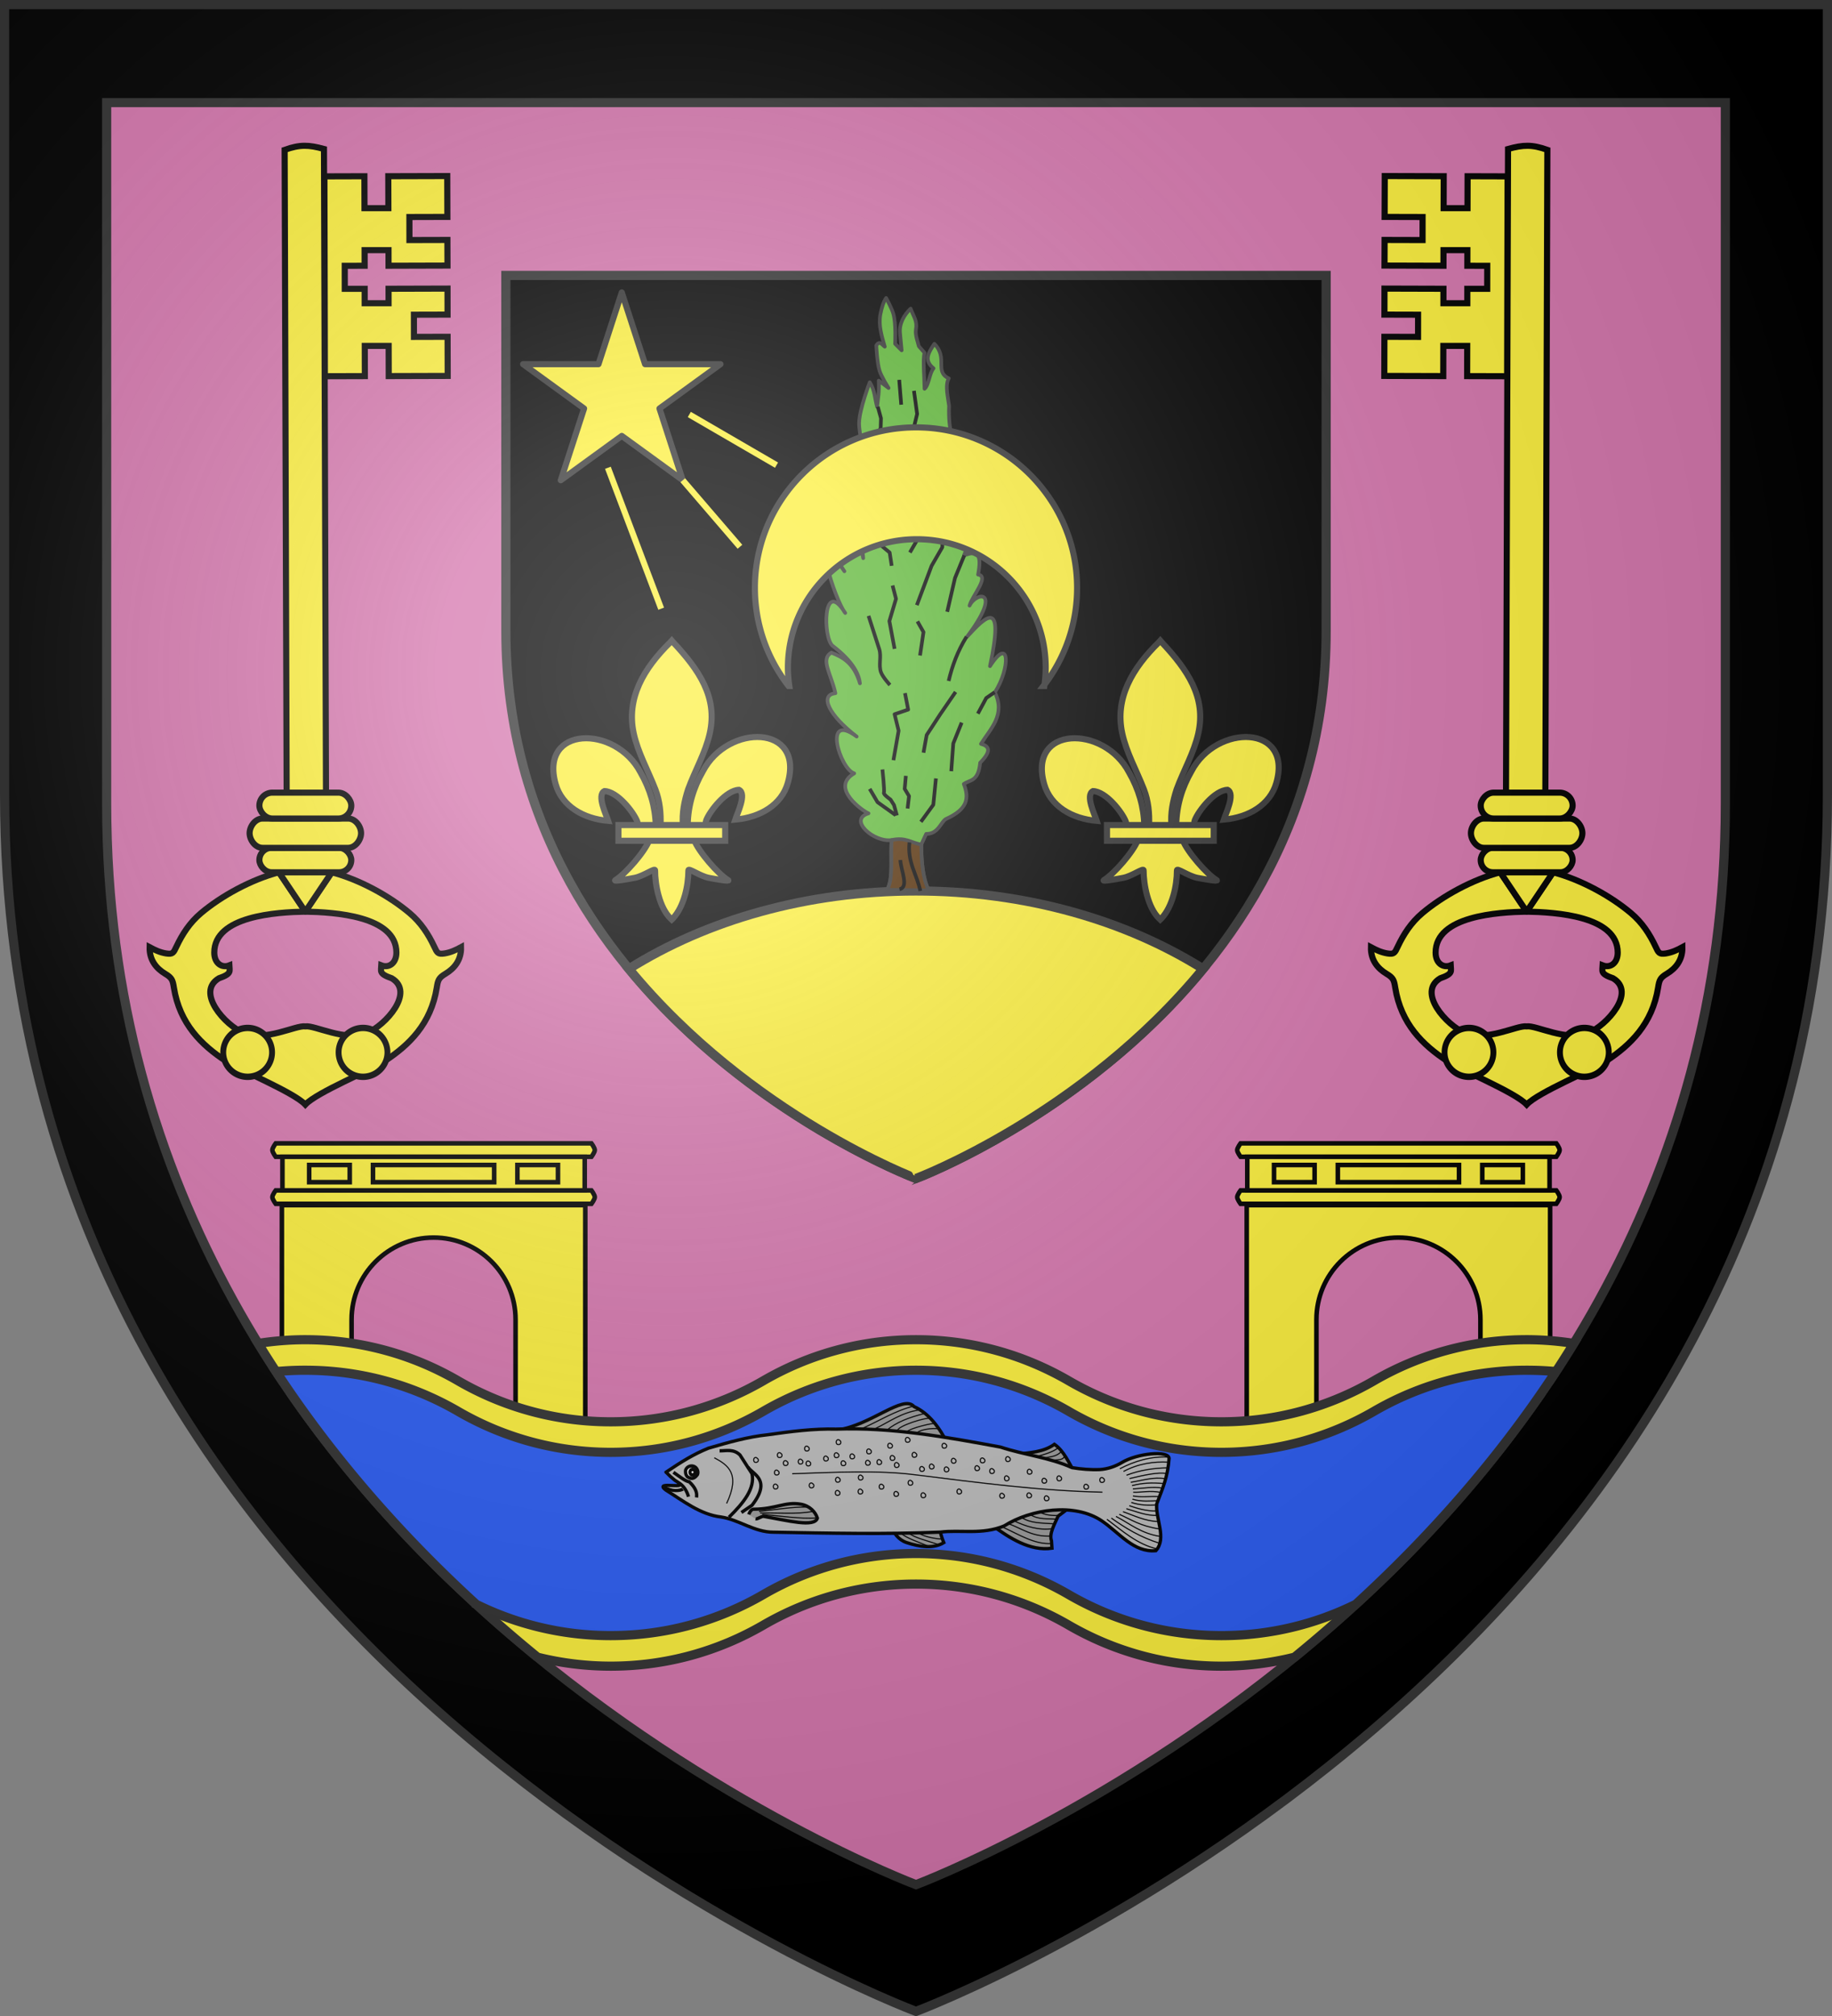
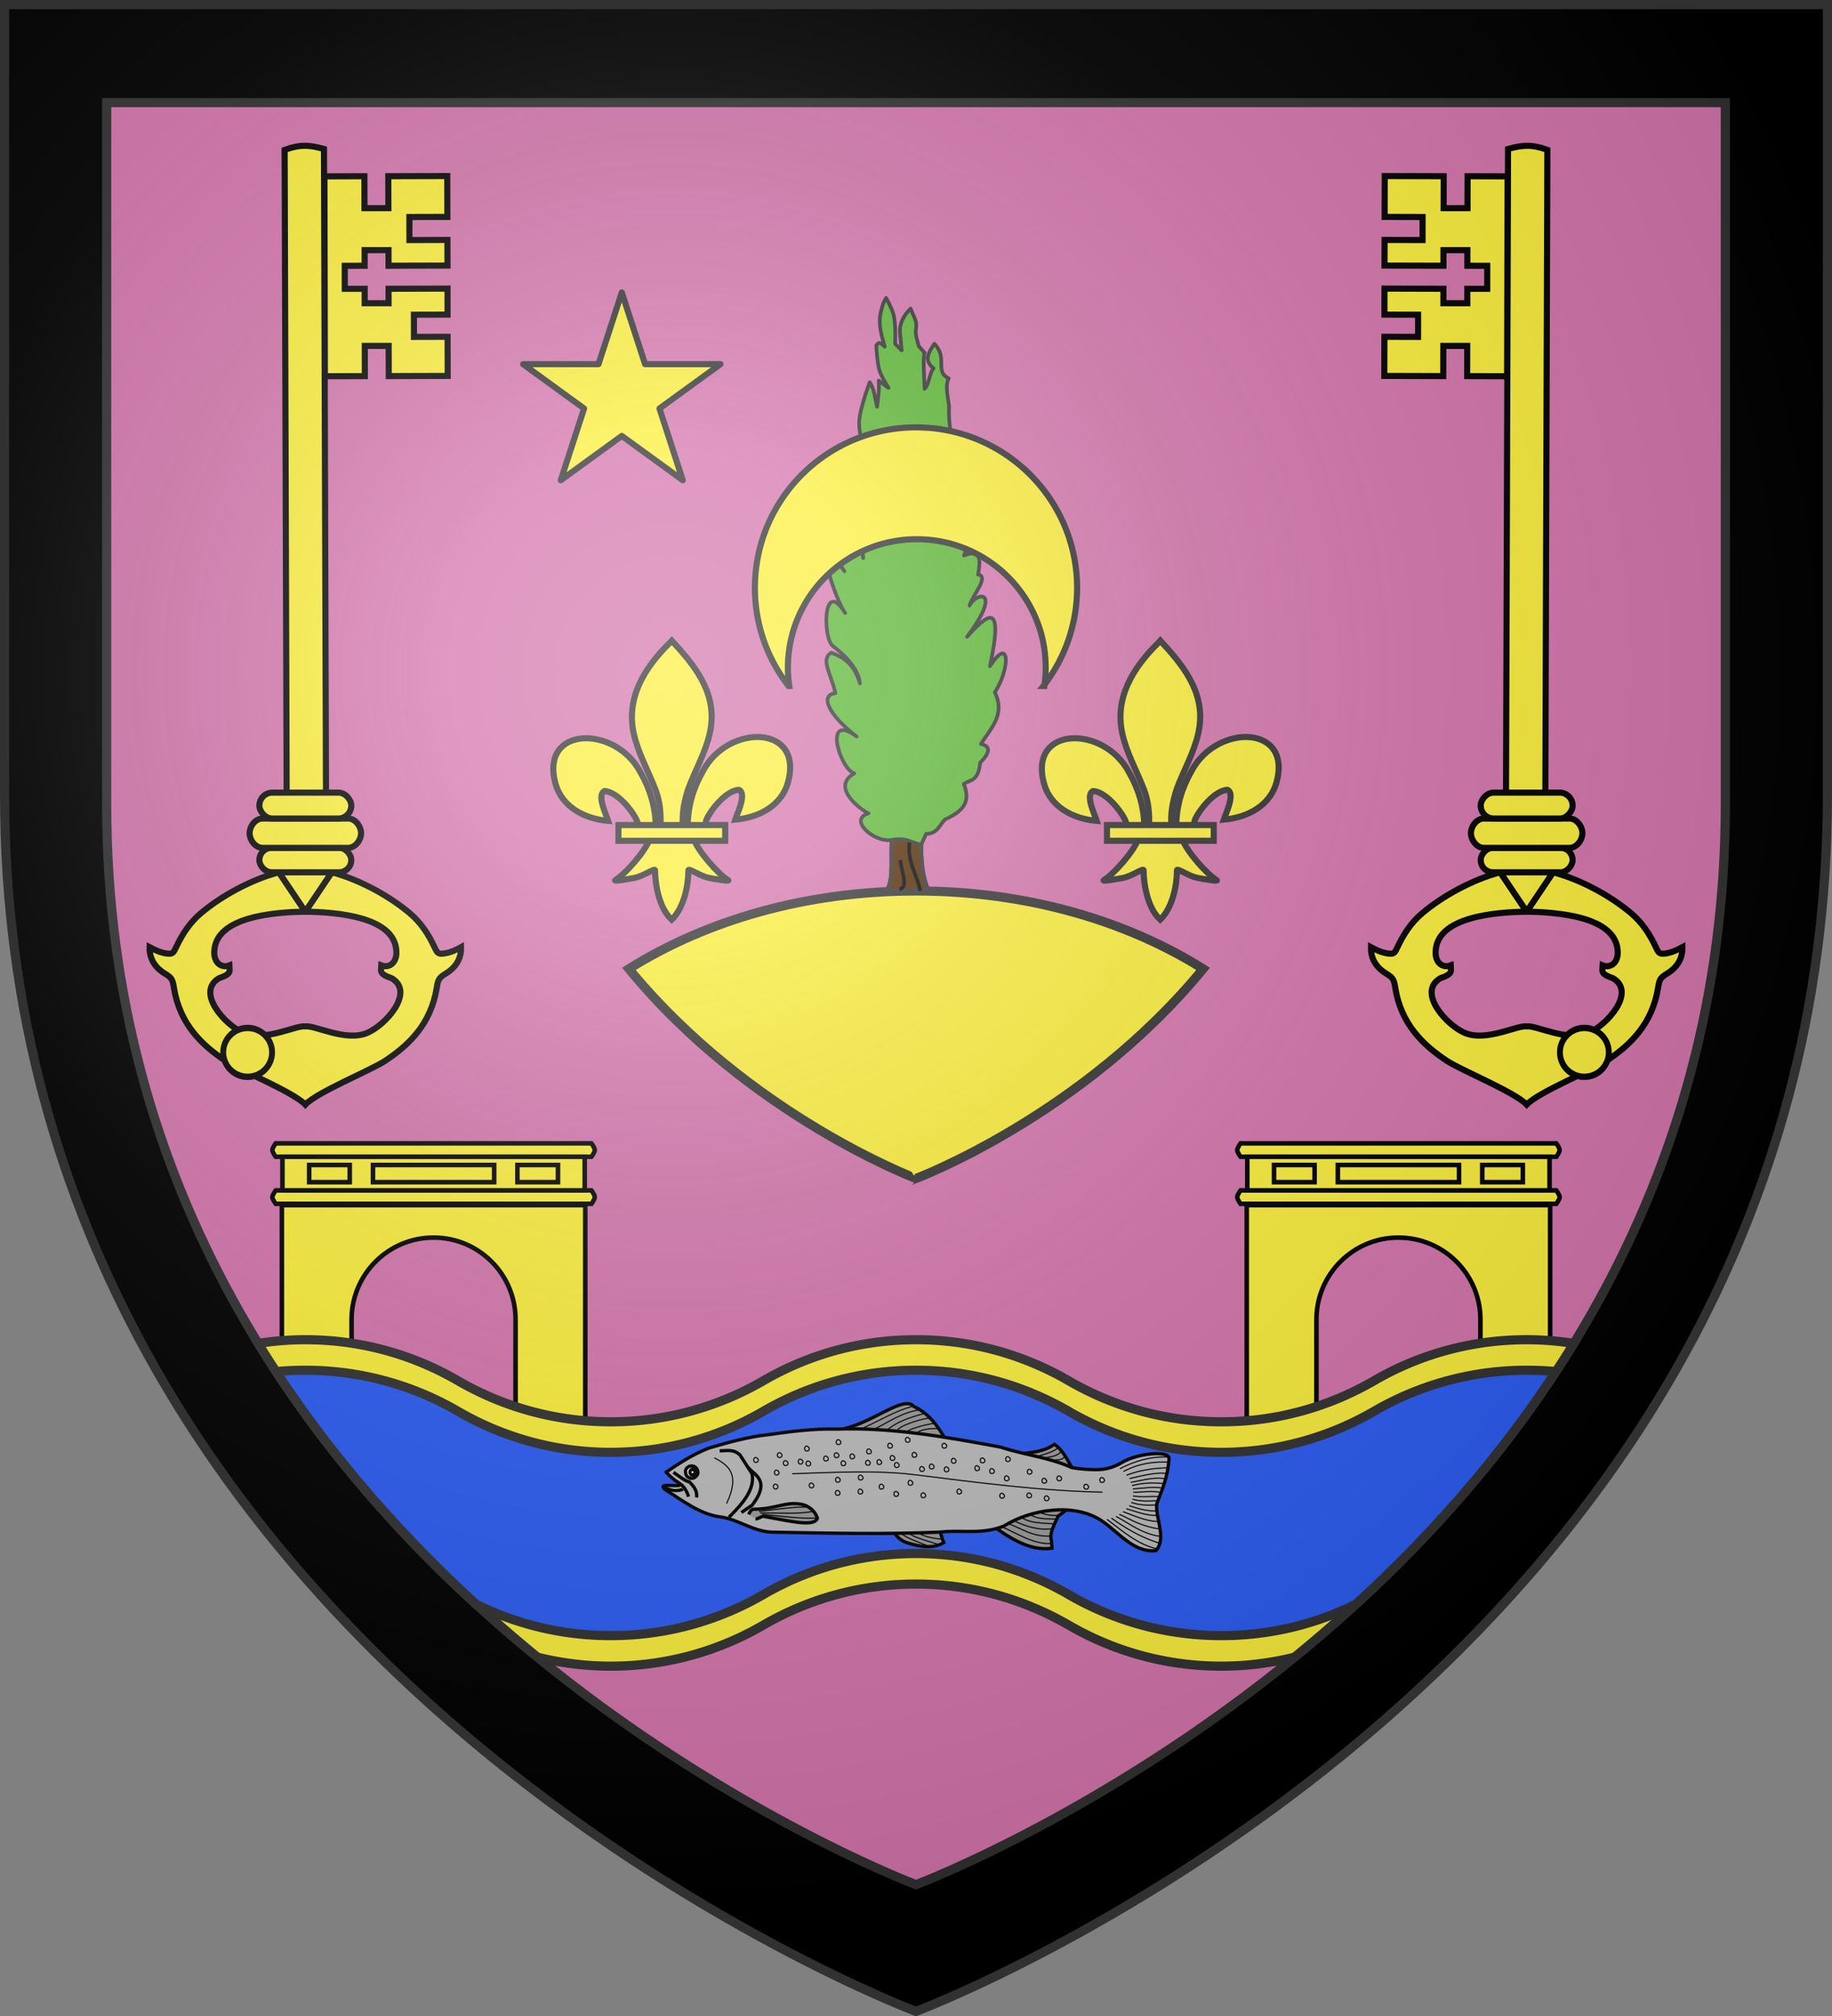
<svg xmlns="http://www.w3.org/2000/svg" xmlns:xlink="http://www.w3.org/1999/xlink" width="600" height="660" version="1.0">
  <rect width="100%" height="100%" fill="#808080" stroke="none" />
  <defs>
    <g id="b">
      <path id="a" d="M0 0v1h.5z" transform="rotate(18 3.157 -.5)" />
      <use xlink:href="#a" width="810" height="540" transform="scale(-1 1)" />
    </g>
    <g id="d">
      <use xlink:href="#b" width="810" height="540" transform="rotate(72)" />
      <use xlink:href="#b" width="810" height="540" transform="rotate(144)" />
    </g>
    <g id="g">
      <path id="f" d="M0 0v1h.5z" transform="rotate(18 3.157 -.5)" />
      <use xlink:href="#f" width="810" height="540" transform="scale(-1 1)" />
    </g>
    <g id="h">
      <use xlink:href="#g" width="810" height="540" transform="rotate(72)" />
      <use xlink:href="#g" width="810" height="540" transform="rotate(144)" />
    </g>
    <path id="i" d="M-298.5-298.5h597V-40C298.5 246.31 0 358.5 0 358.5S-298.5 246.31-298.5-40z" />
-     <path id="e" d="M2.922 27.673c0-5.952 2.317-9.844 5.579-11.013 1.448-.519 3.307-.273 5.018 1.447 2.119 2.129 2.736 7.993-3.483 9.121.658-.956.619-3.081-.714-3.787-.99-.524-2.113-.253-2.676.123-.824.552-1.729 2.106-1.679 4.108z" />
    <radialGradient id="l" cx="-80" cy="-80" r="405" gradientUnits="userSpaceOnUse">
      <stop offset="0" style="stop-color:#fff;stop-opacity:.31" />
      <stop offset=".19" style="stop-color:#fff;stop-opacity:.25" />
      <stop offset=".6" style="stop-color:#6b6b6b;stop-opacity:.125" />
      <stop offset="1" style="stop-color:#000;stop-opacity:.125" />
    </radialGradient>
  </defs>
  <g transform="translate(300 300)">
    <use xlink:href="#i" width="600" height="660" style="fill:#000" />
    <path d="M-265.068-266.408h530.136V-36.86C265.068 217.383 0 317.008 0 317.008S-265.068 217.383-265.068-36.86z" style="fill:#d576ad;stroke:#313131;stroke-opacity:1;stroke-width:3" />
    <path d="M-51.023 101.713h103.4s1.1 1.466 1.1 2.2c0 .733-1.1 2.2-1.1 2.2h-103.4s-1.1-1.467-1.1-2.2 1.1-2.2 1.1-2.2zM-51.023 86.313h103.4s1.1 1.466 1.1 2.2c0 .733-1.1 2.2-1.1 2.2h-103.4s-1.1-1.467-1.1-2.2 1.1-2.2 1.1-2.2z" style="fill:#fcef3c;fill-opacity:1;fill-rule:nonzero;stroke:#000;stroke-width:1.5;stroke-miterlimit:4;stroke-dasharray:none;stroke-opacity:1" transform="translate(-158.677 -12)" />
    <path d="M-48.823 90.713h99v11h-99z" style="fill:#fcef3c;fill-opacity:1;fill-rule:nonzero;stroke:#000;stroke-width:1.5;stroke-miterlimit:4;stroke-dasharray:none;stroke-opacity:1" transform="translate(-158.677 -12)" />
    <path d="M-19.167 93.397H20.52v5.632h-39.688v-5.632zM-40.067 93.397h13.288v5.632h-13.288zM28.133 93.397H41.42v5.632H28.133zM-49.006 106.546v61.316h22.827v-23.848c0-14.831 12.024-26.855 26.856-26.855s26.855 12.024 26.855 26.855v33.848H50.36v-71.316z" style="fill:#fcef3c;fill-opacity:1;fill-rule:nonzero;stroke:#000;stroke-width:1.5;stroke-miterlimit:4;stroke-dasharray:none;stroke-opacity:1" transform="translate(-158.677 -12)" />
-     <path d="M-134.325-209.825h268.65V-93.5C134.325 35.34 0 85.825 0 85.825S-134.325 35.34-134.325-93.5z" style="fill:#000;stroke:#313131;stroke-opacity:1;stroke-width:3" />
    <path d="M-51.023 101.713h103.4s1.1 1.466 1.1 2.2c0 .733-1.1 2.2-1.1 2.2h-103.4s-1.1-1.467-1.1-2.2 1.1-2.2 1.1-2.2zM-51.023 86.313h103.4s1.1 1.466 1.1 2.2c0 .733-1.1 2.2-1.1 2.2h-103.4s-1.1-1.467-1.1-2.2 1.1-2.2 1.1-2.2z" style="fill:#fcef3c;fill-opacity:1;fill-rule:nonzero;stroke:#000;stroke-width:1.5;stroke-miterlimit:4;stroke-dasharray:none;stroke-opacity:1" transform="matrix(-1 0 0 1 158.677 -12)" />
    <path d="M-48.823 90.713h99v11h-99z" style="fill:#fcef3c;fill-opacity:1;fill-rule:nonzero;stroke:#000;stroke-width:1.5;stroke-miterlimit:4;stroke-dasharray:none;stroke-opacity:1" transform="matrix(-1 0 0 1 158.677 -12)" />
    <path d="M-19.167 93.397H20.52v5.632h-39.688v-5.632zM-40.067 93.397h13.288v5.632h-13.288zM28.133 93.397H41.42v5.632H28.133zM-49.006 106.546v61.316h22.827v-23.848c0-14.831 12.024-26.855 26.856-26.855s26.855 12.024 26.855 26.855v33.848H50.36v-71.316z" style="fill:#fcef3c;fill-opacity:1;fill-rule:nonzero;stroke:#000;stroke-width:1.5;stroke-miterlimit:4;stroke-dasharray:none;stroke-opacity:1" transform="matrix(-1 0 0 1 158.677 -12)" />
    <path d="M100 438.594c-5.252 0-10.409.435-15.437 1.219 25.979 42.343 59.072 76.288 91.468 102.718A99.7 99.7 0 0 0 200 545.47c18.233 0 35.275-4.903 50-13.438 14.72-8.532 31.773-13.437 50-13.437 18.233 0 35.275 4.902 50 13.437 14.72 8.532 31.773 13.438 50 13.438a99.7 99.7 0 0 0 23.969-2.938c32.396-26.43 65.489-60.375 91.469-102.718a100 100 0 0 0-15.438-1.22c-18.227 0-35.28 4.906-50 13.438-14.725 8.535-31.767 13.438-50 13.438-18.227 0-35.28-4.906-50-13.438-14.725-8.535-31.767-13.437-50-13.437-18.227 0-35.28 4.905-50 13.437-14.725 8.535-31.767 13.438-50 13.438-18.227 0-35.28-4.906-50-13.438-14.725-8.535-31.767-13.437-50-13.437z" style="fill:#fcef3c;stroke:#313131;stroke-opacity:1;stroke-width:3" transform="translate(-300 -300)" />
    <path d="M100 448.594a101 101 0 0 0-9.562.437c19.429 29.602 42.24 54.89 65.53 76.188A99.3 99.3 0 0 0 200 535.469c18.233 0 35.275-4.903 50-13.438 14.72-8.532 31.773-13.437 50-13.437 18.233 0 35.275 4.902 50 13.437 14.72 8.532 31.773 13.438 50 13.438 15.82 0 30.74-3.698 44.031-10.25 23.29-21.297 46.102-46.586 65.531-76.188-3.145-.3-6.335-.437-9.562-.437-18.227 0-35.28 4.905-50 13.437-14.725 8.535-31.767 13.438-50 13.438-18.227 0-35.28-4.906-50-13.438-14.725-8.535-31.767-13.437-50-13.437-18.227 0-35.28 4.905-50 13.437-14.725 8.535-31.767 13.438-50 13.438-18.227 0-35.28-4.906-50-13.438-14.725-8.535-31.767-13.437-50-13.437z" style="fill:#2b5df2;stroke:#313131;stroke-opacity:1;stroke-width:3" transform="translate(-300 -300)" />
    <path d="M300 291.688c-35.87 0-68.708 9.588-94.031 25.5C245.537 365.335 300 385.812 300 385.813c0 0 54.463-20.478 94.031-68.625-25.323-15.912-58.161-25.5-94.031-25.5z" style="fill:#fcef3c;stroke:#313131;stroke-opacity:1;stroke-width:3" transform="translate(-300 -300)" />
  </g>
  <g transform="translate(300 300)">
    <g id="j" style="display:inline" transform="matrix(.8 0 0 .8 -890.4 -321.231)">
      <path d="m870.816 98.71 16.366-.048.035 13.069 9.781-.011-.035-13.068 24.137-.07.05 16.72-15.541.041.01 9.428 15.54-.041.039 10.481-24.137.07-.01-6.377-9.781.01.01 6.377-8.142.014.01 9.428 8.142-.014.006 5.911 9.781-.01-.006-5.912 24.136-.07.02 10.649-13.774.036.009 9.075 13.774-.036.048 16.013-24.137.07-.032-12.363-9.782.01.033 12.363-16.366.048zM854.528 87.859c6.283-2.222 9.811-2.08 16.104-.36l.83 265.792-16.104.054z" style="fill:#fcef3c;fill-opacity:1;fill-rule:evenodd;stroke:#000;stroke-width:2.5;stroke-linecap:butt;stroke-linejoin:miter;stroke-miterlimit:4;stroke-dasharray:none;stroke-opacity:1" />
      <path d="M852.188 383.5c-11.364 2.978-23.61 9.715-31.907 16.719-4.578 3.865-7.644 8.595-10.062 13.719-1.185 2.508-1.462 3.2-4.157 2.78-2.547-.396-4.729-1.437-6.812-2.562-.134 5.249 2.767 8.728 6.375 10.875 2.8 1.666 3.085 2.654 3.563 5.656 2.366 14.882 11.37 23.524 21.187 30 5.848 3.86 27.794 12.768 32.625 17.875 4.831-5.107 26.777-14.016 32.625-17.875 9.816-6.476 18.821-15.118 21.188-30 .477-3.002.762-3.99 3.562-5.656 3.608-2.147 6.509-5.626 6.375-10.875-2.083 1.125-4.265 2.166-6.812 2.563-2.695.419-2.972-.273-4.157-2.781-2.418-5.124-5.484-9.854-10.062-13.72-8.298-7.003-20.543-13.74-31.907-16.718L863 399.594c11.823.256 37.257 1.732 37.281 16.75.007 4.375-3.05 6.454-6.156 5.25-.084 2.321-1.179 3.419 4.25 5.281 9.6 5.73-2.589 19.29-10.156 22.406-8.783 3.616-21.298-3.27-25.219-2.719-3.921-.55-16.436 6.335-25.219 2.72-7.567-3.116-19.756-16.677-10.156-22.407 5.429-1.862 4.334-2.96 4.25-5.281-3.106 1.204-6.163-.875-6.156-5.25.024-15.018 25.458-16.494 37.281-16.75z" style="fill:#fcef3c;stroke:#000;stroke-width:2.5;stroke-linecap:butt;stroke-linejoin:miter;stroke-miterlimit:4;stroke-dasharray:none;stroke-opacity:1" />
      <path d="M833.638 427.003a11.334 10.405 0 1 1-22.668 0 11.334 10.405 0 1 1 22.668 0z" style="fill:#fcef3c;fill-opacity:1;stroke:#000;stroke-width:2.715;stroke-linecap:butt;stroke-linejoin:round;stroke-miterlimit:4;stroke-dasharray:none;stroke-opacity:1" transform="matrix(.882 0 0 .961 114.108 46.85)" />
-       <path d="M833.638 427.003a11.334 10.405 0 1 1-22.668 0 11.334 10.405 0 1 1 22.668 0z" style="fill:#fcef3c;fill-opacity:1;stroke:#000;stroke-width:2.715;stroke-linecap:butt;stroke-linejoin:round;stroke-miterlimit:4;stroke-dasharray:none;stroke-opacity:1" transform="matrix(-.882 0 0 .961 1611.892 46.85)" />
+       <path d="M833.638 427.003z" style="fill:#fcef3c;fill-opacity:1;stroke:#000;stroke-width:2.715;stroke-linecap:butt;stroke-linejoin:round;stroke-miterlimit:4;stroke-dasharray:none;stroke-opacity:1" transform="matrix(-.882 0 0 .961 1611.892 46.85)" />
      <path d="M863 399.594 852.188 383.5h21.625z" style="opacity:1;fill:#fcef3c;fill-opacity:1;stroke:#000;stroke-width:2.5;stroke-linecap:butt;stroke-linejoin:round;stroke-miterlimit:4;stroke-dasharray:none;stroke-opacity:1" />
      <rect width="37.625" height="10" x="844.188" y="373.5" ry="5" style="opacity:1;fill:#fcef3c;fill-opacity:1;stroke:#000;stroke-width:2.5;stroke-linecap:butt;stroke-linejoin:round;stroke-miterlimit:4;stroke-dasharray:none;stroke-opacity:1" />
      <path d="M845.487 361.5h35.027c2.936 0 5.299 3.185 5.299 6s-2.363 6-5.299 6h-35.028c-2.935 0-5.298-3.185-5.298-6s2.363-6 5.298-6z" style="fill:#fcef3c;fill-opacity:1;stroke:#000;stroke-width:2.5;stroke-linecap:butt;stroke-linejoin:round;stroke-miterlimit:4;stroke-dasharray:none;stroke-opacity:1" />
      <rect width="37.625" height="10.597" x="844.188" y="350.903" ry="5.299" style="opacity:1;fill:#fcef3c;fill-opacity:1;stroke:#000;stroke-width:2.5;stroke-linecap:butt;stroke-linejoin:round;stroke-miterlimit:4;stroke-dasharray:none;stroke-opacity:1" />
    </g>
    <use xlink:href="#j" width="600" height="660" transform="matrix(-1 0 0 1 0 0)" />
    <path d="M850.212 348.757c30.207-4.823 59.188-33.652 69.027-22.448 13.938 6.03 23.441 18.713 31.427 33.672zM1012.397 367.837c12.471-1.434 25.216-2.321 34.794-9.54 8.725 5.714 13.723 17.016 19.642 26.938zM992.194 432.936l41.529-21.325 25.815 5.612-7.857 6.173c-3.283 7.836-7.999 16.03-5.612 22.448l.561 6.734c-19.856 3.275-38.885-8.803-54.436-19.642zM900.158 435.181c2.908 6.168 6.94 12.216 14.591 14.591 11.988 3.721 24.352 5.337 33.672-.561-3.194-7.367-4.657-13.58-3.367-17.958z" style="fill:#999;fill-opacity:1;fill-rule:evenodd;stroke:#000;stroke-width:3;stroke-linecap:butt;stroke-linejoin:miter;stroke-miterlimit:4;stroke-dasharray:none;stroke-opacity:1" transform="rotate(1 -2280.155 -18911.093)scale(.361)" />
    <path d="M695.322 389.724c14.054-9.795 24.692-16.754 38.161-22.448 17.949-5.58 35.666-10.91 53.374-13.085 21.503-3.404 41.555-6.385 62.04-6.213 50.103-2.686 100.198 5.437 149.47 13.686 21.293 6.658 44.668 8.664 65.223 17.53 8.114 1.18 16.851 1.786 25.154 1.296 7.423-.589 14.332-3.236 20.023-6.792 13.64-8.526 41.9-11.882 42.66-4.53-.869 17.01-5.368 27.375-10.467 41.472-1.079 13.337 9.9 31.046-.049 42.5-20.306 2.238-33.391-15.72-49.723-26.294-24.7-15.993-64.248-9.527-88.27 6.228-19.946 8.66-39.854 4.014-57.9 6.655-50.337 2.986-100.727 2.726-151.164 2.702-17.367.407-31.658-10.8-47.9-12.95-18.783-1.844-34.798-14.08-50.523-23.571-12.596-9.193 25.69 1.065 7.983-9.028-2.86-2.194-5.553-4.601-8.092-7.158z" style="fill:#bbb;fill-opacity:1;fill-rule:evenodd;stroke:#000;stroke-width:3;stroke-linecap:butt;stroke-linejoin:miter;stroke-miterlimit:4;stroke-dasharray:none;stroke-opacity:1" transform="rotate(1 -2280.155 -18911.093)scale(.361)" />
    <path d="M777.284 430.652c2.04.32 5.316-2.722 7.425-2.39 21.984 3.447 46.129 9.432 48.667.746-1.857-5.52-7.126-11.144-15.303-12.396-14.457-2.213-22.699 4.915-42.761 5.299-2.738.052-4.229 4.852-4.229 4.852" style="fill:#999;fill-opacity:1;fill-rule:evenodd;stroke:#000;stroke-width:3;stroke-linecap:butt;stroke-linejoin:miter;stroke-miterlimit:4;stroke-dasharray:none;stroke-opacity:1" transform="rotate(1 -2280.155 -18911.093)scale(.361)" />
    <path d="M753.125 429.569c13.167-13.282 23.34-26.563 20.203-39.845l-11.224-16.836c-6.173-5.527-12.346-3.418-18.52-3.367M723.381 412.172c.749-4.864-1.496-9.166-6.734-14.03-3.84-.573-9.31-4.966-14.591-8.418" style="fill:none;fill-opacity:1;fill-rule:evenodd;stroke:#000;stroke-width:3;stroke-linecap:butt;stroke-linejoin:miter;stroke-miterlimit:4;stroke-dasharray:none;stroke-opacity:1" transform="rotate(1 -2280.155 -18911.093)scale(.361)" />
    <path d="M693.919 403.473c6.776 3.664 14.207 3.098 17.116 1.263" style="fill:#fff;fill-opacity:1;fill-rule:evenodd;stroke:#000;stroke-width:3;stroke-linecap:butt;stroke-linejoin:miter;stroke-miterlimit:4;stroke-dasharray:none;stroke-opacity:1" transform="rotate(1 -2280.155 -18911.093)scale(.361)" />
    <path d="M706.546 398.984c4.504 1.95 8.236 7.757 9.54 12.627" style="fill:#fff;fill-opacity:1;fill-rule:evenodd;stroke:#000;stroke-width:3;stroke-linecap:butt;stroke-linejoin:miter;stroke-miterlimit:4;stroke-dasharray:none;stroke-opacity:1" transform="rotate(1 -2280.155 -18911.093)scale(.361)" />
    <path d="M769.53 383.75c4.288 6.641 22.116 10.78 4.36 34.595l-9.541 6.734" style="fill:none;fill-opacity:1;fill-rule:evenodd;stroke:#000;stroke-width:3;stroke-linecap:butt;stroke-linejoin:miter;stroke-miterlimit:4;stroke-dasharray:none;stroke-opacity:1" transform="rotate(1 -2280.155 -18911.093)scale(.361)" />
    <path d="M809.806 389.163c39.029-2.007 77.532-4.63 110.555-1.122 59.214 6.288 113.814 12.65 171.165 12.907h-.561" style="fill:none;fill-opacity:1;fill-rule:evenodd;stroke:#000;stroke-width:1;stroke-linecap:butt;stroke-linejoin:miter;stroke-miterlimit:4;stroke-dasharray:none;stroke-opacity:1" transform="rotate(1 -2280.155 -18911.093)scale(.361)" />
    <g style="fill:#fff;fill-opacity:1;stroke:#000;stroke-width:4.285;stroke-miterlimit:4;stroke-dasharray:none;stroke-opacity:1">
      <path stroke-width="1.083" d="M-75.44 181.259c.369-1.036 1.54-1.587 2.614-1.23s1.643 1.64 1.274 2.677c-.79 1.112-1.725 1.763-3.15.852-.5-.276-.922-1.267-.738-2.299z" />
      <path d="M743.603 194.387c-4.272-1.34-6.62-5.777-5.233-9.902s5.98-6.385 10.253-5.046c4.272 1.34 6.614 5.774 5.226 9.9-1.385 4.12-5.976 6.379-10.246 5.048z" style="stroke-width:9.771" transform="matrix(.105 .002 -.002 .117 -151.17 158.604)" />
    </g>
    <path d="M1031.35 369.698c6.507-1.963 15.465-4.545 19.444-8.531m-12.5 9.722c5.435-1.34 11.226-1.258 15.674-6.548m-8.532 8.532c3.903-.86 9.571.424 11.509-4.365M870.833 347.873c16.121-7.459 31.82-17.871 48.413-22.024m-35.516 21.429c13.423-6.636 23.852-15.305 40.675-18.056M894.84 348.27c8.45-7.411 20.062-12.161 34.326-15.873m-24.604 16.468c-1.31-4.484 27.646-13.822 29.564-11.905m-20.833 12.302c2.307-3.256 25.397-9.133 25.198-7.738m-16.468 8.73c5.36-4.747 19.653-4.722 19.841-3.968M1001.587 434.183c14.839 6.43 29.508 15.575 44.842 14.087m-40.278-17.46c12.258 3.963 22.376 12.085 39.484 10.714m-33.73-13.095c11.087 4.854 22.125 8.335 35.317 6.349m-28.571-9.524c8.295 5.084 18.08 4.559 29.365 5.159m-22.024-8.135c8.67 5.083 16.278 3.11 24.008 3.968m-15.278-6.548c2.993 1.913 7.372 3.363 16.667 3.175M909.722 441.524c4.631 4.232 16.283 7.763 25.794 11.508m-18.85-11.905c4.462 4.042 17.44 6.758 28.175 10.317m-20.436-10.912c4.997 2.79 11.749 4.877 22.024 5.555M780.357 423.865c14.78-1.914 30.038-4.785 43.85-4.762m-42.858 6.151c15.94-.586 31.879.749 47.818-2.183m-45.834 3.373c16.357 1.164 33.931 3.65 49.802 2.381M1106.945 379.444c12.936-7.098 28.213-12.059 44.047-11.31m-54.96 57.342c14.017 10.057 27.833 22.3 46.428 26.19m-42.46-27.38c12.856 8.765 26.668 17.04 44.643 22.222m-40.476-23.81c12.584 6.23 23.107 15.219 40.674 17.46m-37.698-19.444c11.274 4.78 19.19 10.395 36.905 12.699m-33.532-15.08c9.424 3.004 20.211 8.34 32.143 8.334m-29.167-11.111c9.072 2.413 18.275 6.219 28.373 5.555m-31.547-39.286c13.36-7.4 27.314-9.631 40.674-9.127m-37.897 12.5c12.385-4.982 25.234-6.994 37.103-7.34m-34.325 10.317c13.997-3.576 25.55-6.343 33.73-5.16m-32.54 8.533c10.197-1.772 20.653-5.496 31.35-3.77m-30.159 6.746c9.717-2.628 17.36-3.119 28.968-2.381m-31.15 20.635c6.912 2.215 15.469 4.769 25 4.365m-23.215-7.341c7.543 2.402 16.2 2.557 23.214 1.785m-22.222-4.762c8.468 2.34 16.324 1.28 23.215.992m-22.818-3.968c6.859 1.267 14.646-.015 23.611.199m-23.413-3.572c6.26.393 15.227-2.125 25.199-.198m-25.595-2.778c9.127-.664 18.385-2.643 26.984-1.19M738.889 375.873c12.672 6.504 24.134 14.016 11.905 41.27" style="fill:none;fill-rule:evenodd;stroke:#000;stroke-width:1px;stroke-linecap:butt;stroke-linejoin:miter;stroke-opacity:1" transform="rotate(1 -2280.155 -18911.093)scale(.361)" />
    <path d="M816.053 380.068c1.263.42 3.272.045 3.274-1.772.037-1.362-.576-1.389-1.53-2.27-2.448-1.311-3.68 2.575-1.744 4.042zm23.015-3.175c1.264.421 3.273.045 3.274-1.772.038-1.362-.575-1.388-1.529-2.27-2.448-1.31-3.68 2.575-1.745 4.042zm9.524-3.174c1.264.42 3.272.044 3.274-1.772.038-1.362-.575-1.39-1.529-2.27-2.449-1.311-3.68 2.574-1.745 4.042zm28.572 6.349c1.263.42 3.272.045 3.274-1.772.037-1.362-.576-1.389-1.53-2.27-2.448-1.311-3.68 2.575-1.744 4.042zm22.222-4.762c1.263.421 3.272.045 3.274-1.772.037-1.362-.576-1.389-1.53-2.27-2.448-1.31-3.68 2.575-1.744 4.042zm26.984 9.524c1.263.42 3.272.044 3.274-1.772.038-1.362-.575-1.389-1.53-2.27-2.448-1.311-3.68 2.575-1.744 4.042zm8.73-2.381c1.263.42 3.272.044 3.274-1.772.038-1.362-.575-1.389-1.529-2.27-2.449-1.311-3.68 2.575-1.745 4.042zm41.27.794c1.263.42 3.272.044 3.274-1.772.038-1.362-.575-1.39-1.53-2.27-2.448-1.311-3.68 2.574-1.744 4.042zm13.492 2.38c1.263.421 3.272.045 3.274-1.771.038-1.362-.575-1.39-1.529-2.27-2.449-1.311-3.68 2.574-1.745 4.042zm34.127 0c1.263.421 3.272.045 3.274-1.771.038-1.362-.575-1.39-1.529-2.27-2.449-1.311-3.68 2.574-1.745 4.042zm26.984 5.556c1.264.421 3.272.045 3.274-1.772.038-1.362-.575-1.389-1.529-2.27-2.449-1.31-3.68 2.575-1.745 4.042zm24.603 7.143c1.264.42 3.273.045 3.274-1.772.038-1.362-.575-1.389-1.529-2.27-2.449-1.311-3.68 2.575-1.745 4.042zm-72.222-6.35c1.263.422 3.272.045 3.274-1.771.038-1.362-.575-1.39-1.529-2.27-2.449-1.311-3.68 2.574-1.745 4.042zM981.132 376.1c1.263.42 3.272.044 3.274-1.772.037-1.362-.576-1.39-1.53-2.27-2.448-1.311-3.68 2.574-1.744 4.042zm-26.19.793c1.263.421 3.272.045 3.273-1.772.038-1.362-.575-1.388-1.529-2.27-2.448-1.31-3.68 2.575-1.745 4.042zm-6.35 7.937c1.264.42 3.272.044 3.274-1.772.038-1.362-.575-1.389-1.529-2.27-2.449-1.311-3.68 2.575-1.745 4.042zm-29.365-12.698c1.263.42 3.272.044 3.274-1.773.038-1.361-.575-1.388-1.529-2.27-2.449-1.31-3.68 2.575-1.745 4.043zm-15.873 9.523c1.263.421 3.272.045 3.274-1.772.038-1.362-.575-1.389-1.529-2.27-2.449-1.31-3.68 2.575-1.745 4.042zm-25.397-11.904c1.264.42 3.272.044 3.274-1.773.038-1.361-.575-1.388-1.529-2.27-2.449-1.31-3.68 2.575-1.745 4.043zm-15.08 4.761c1.264.421 3.273.045 3.275-1.772.038-1.362-.576-1.388-1.53-2.27-2.448-1.31-3.68 2.575-1.744 4.042zm-7.936 6.35c1.264.42 3.273.044 3.274-1.772.038-1.362-.575-1.39-1.529-2.27-2.448-1.311-3.68 2.574-1.745 4.042zm-31.746.793c1.264.421 3.273.045 3.274-1.772.038-1.362-.575-1.389-1.529-2.27-2.449-1.31-3.68 2.575-1.745 4.042zm-1.587-13.492c1.263.421 3.272.045 3.274-1.772.038-1.362-.575-1.389-1.529-2.27-2.449-1.31-3.68 2.575-1.745 4.042zm-24.603 6.35c1.263.42 3.272.044 3.274-1.773.038-1.362-.576-1.388-1.53-2.27-2.448-1.31-3.68 2.575-1.744 4.042zm-2.381 15.872c1.263.421 3.272.045 3.274-1.772.038-1.361-.576-1.388-1.53-2.27-2.448-1.31-3.68 2.575-1.744 4.042zm-19.048-11.11c1.264.42 3.273.044 3.274-1.773.038-1.362-.575-1.389-1.529-2.27-2.449-1.31-3.68 2.575-1.745 4.042zm50.794 22.222c1.263.42 3.272.044 3.274-1.772.038-1.362-.575-1.39-1.53-2.27-2.448-1.311-3.68 2.574-1.744 4.042zm44.444 4.761c1.264.421 3.273.045 3.274-1.772.038-1.361-.575-1.388-1.529-2.27-2.448-1.31-3.68 2.575-1.745 4.042zm32.54 1.588c1.263.42 3.272.044 3.274-1.772.038-1.362-.575-1.39-1.529-2.27-2.449-1.311-3.68 2.574-1.745 4.042zm12.699-10.318c1.263.421 3.272.045 3.274-1.772.037-1.362-.576-1.389-1.53-2.27-2.448-1.31-3.68 2.575-1.744 4.042zm44.444 7.143c1.263.421 3.272.045 3.274-1.772.038-1.362-.575-1.389-1.53-2.27-2.448-1.31-3.68 2.575-1.744 4.042zm38.889 3.175c1.263.42 3.272.044 3.274-1.772.038-1.362-.576-1.39-1.53-2.27-2.448-1.311-3.68 2.574-1.744 4.042zm24.603-.794c1.263.421 3.272.045 3.274-1.772.038-1.362-.575-1.389-1.529-2.27-2.449-1.31-3.68 2.575-1.745 4.042zm-96.032 1.587c1.264.421 3.272.045 3.274-1.772.038-1.362-.575-1.388-1.529-2.27-2.449-1.31-3.68 2.575-1.745 4.042zm-38.095-7.142c1.263.42 3.272.044 3.274-1.772.038-1.362-.575-1.39-1.529-2.27-2.449-1.311-3.68 2.574-1.745 4.042zm-39.683 6.349c1.264.42 3.273.044 3.275-1.772.037-1.362-.576-1.39-1.53-2.27-2.448-1.311-3.68 2.574-1.745 4.042zm0-11.905c1.264.42 3.273.045 3.275-1.772.037-1.362-.576-1.389-1.53-2.27-2.448-1.311-3.68 2.575-1.745 4.042zm0-34.127c1.264.421 3.273.045 3.275-1.772.037-1.362-.576-1.389-1.53-2.27-2.448-1.311-3.68 2.575-1.745 4.042zm62.699-3.175c1.263.421 3.272.045 3.274-1.772.038-1.362-.576-1.388-1.53-2.27-2.448-1.31-3.68 2.575-1.744 4.042zm33.333 4.762c1.264.421 3.272.045 3.274-1.772.038-1.362-.575-1.389-1.529-2.27-2.449-1.31-3.68 2.575-1.745 4.042zm57.937 11.111c1.263.421 3.272.045 3.274-1.772.037-1.362-.576-1.388-1.53-2.27-2.448-1.31-3.68 2.575-1.744 4.042zm33.333 19.048c1.263.421 3.272.045 3.274-1.772.038-1.362-.575-1.389-1.529-2.27-2.449-1.311-3.68 2.575-1.745 4.042zm2.381 15.873c1.263.421 3.272.045 3.274-1.772.038-1.362-.575-1.389-1.529-2.27-2.449-1.311-3.68 2.575-1.745 4.042zm50-17.46c1.263.42 3.272.044 3.274-1.772.038-1.362-.575-1.39-1.529-2.27-2.449-1.311-3.68 2.574-1.745 4.042zm-296.032 11.11c1.264.422 3.272.045 3.274-1.771.038-1.362-.575-1.389-1.529-2.27-2.449-1.311-3.68 2.575-1.745 4.042zm8.73-21.428c1.264.421 3.273.045 3.275-1.772.037-1.362-.576-1.389-1.53-2.27-2.448-1.31-3.68 2.575-1.745 4.042zm84.921-2.38c1.263.42 3.272.044 3.274-1.773.038-1.362-.575-1.389-1.529-2.27-2.449-1.31-3.68 2.575-1.745 4.042zm-16.667 14.285c1.264.421 3.273.045 3.274-1.772.038-1.362-.575-1.389-1.529-2.27-2.448-1.311-3.68 2.575-1.745 4.042zm26.19-29.365c1.264.42 3.273.045 3.275-1.772.038-1.362-.576-1.389-1.53-2.27-2.448-1.311-3.68 2.575-1.744 4.042z" style="fill:none;fill-rule:evenodd;stroke:#000;stroke-width:1;stroke-linecap:butt;stroke-linejoin:miter;stroke-miterlimit:4;stroke-dasharray:none;stroke-opacity:1" transform="rotate(1 -2280.155 -18911.093)scale(.361)" />
    <path d="M199.826 620.516c2.741-4.677 1.271-13.566 1.894-20.361-7.403 1.082-17.935-8.413-9.486-10.929-1.815-.635-16.146-10.346-5.851-16.366-5.834-1.718-13.001-25.435 1.004-15.067-11.387-8.697-15.344-17.007-8.71-17.727-1.744-8.02-6.306-13.912-1.641-16.603 4.671 1.866 9.19 4.189 11.69 12.566-.351-3.25-2.264-8.564-11.134-15.316-4.084-3.109-4.139-28.348 5.108-13.479-4.234-5.255-15.055-39.131-.335-17.076-10.419-15.416-6.411-24.008.335-9.71-1.34-4.256-1.368-7.199-5.614-14.36 6.278.677 1.21-12.088 4.275-10.752-1.384-5.665-1.257-10.994 3.013-15.402.838 8.259 2.544 16.766 1.34 24.442l4.352 20.425c-.23-5.357-3.522-10.407-.67-16.072-3.472-4.16-2.874-11.517-2.009-19.085-1.738-4.576-.697-9.152-1.004-13.728 5.717 8.658 5.44 18.95 8.036 28.46l-3.348-20.76s-2.863-9.519-2.68-14.397c.214-5.654 4.354-16.407 4.354-16.407 2.148 3.349 2.025 6.697 3.013 10.045.302-3.336.938-5.667.67-10.714l4.018 3.013s-2.888-4.508-3.683-7.031c-1.05-3.327-1.34-10.38-1.34-10.38 1.39-2.164 2.371-.254 3.467.514-1.233-4.306-2.627-8.665-1.793-13.237.48-2.627 1.347-5.328 2.344-6.697 0 0 2.232 4.005 2.932 6.382 1.2 4.074.751 12.369.751 12.369l2.679 2.678-.67-7.031c-.37-3.89 1.62-7.43 4.353-10.045 1.348 3.653 2.787 4.976 2.144 8.682-.369 2.128.939 5.42 1.204 6.72l2.344 2.679c-.757 2.64-.088 9.556 0 14.732 1.87-1.636 1.971-6.453 3.683-8.37-4.224-3.349-1.902-6.697.335-10.045 5.721 5.835-.113 11.363 5.909 14.157-1.679 2.774-.227 8.227.118 11.29-.224 5.061.29 8.893 1.005 12.388.764 4.482-1.427 5.516-2.344 8.036l1.34 3.013-2.68 4.018 5.023-4.352c4.951 3.645-2.851 11.519-.058 18.588 2.177-1.55 2.718-4.21 3.8-3.322 1.676 1.38 4.824 4.974 4.793 9.046-.036 4.585-3.437 9.807-4.774 13.76 5.638-2.21 7.34-.469 5.761 7.823 4.858.685-2.498 8.79-3.495 12.7 2.796-5.765 13.828-7.004-1.005 12.723 7.995-8.752 15.309-15.718 9.375 12.054 8.235-12.79 8.347.806 2.01 10.714 4.434 9.293-1.78 14.783-5.693 21.095 3.252.885 4.568 2.738-.335 7.7-.797 7.926-4.162 6.86-6.696 8.706 2.228 5.761 1.67 10.312-7.398 14.365-2.052 1.304-3.104 6.135-8.004 6.06l-2.01 4.353c.061 6.722.46 13.275 3.014 18.75l-17.026-.225z" style="fill:#5ab532;stroke:#313131;stroke-width:1.5;stroke-linecap:butt;stroke-linejoin:round;stroke-miterlimit:4;stroke-dasharray:none;stroke-opacity:1" transform="matrix(.8 0 0 .8 -169.34 -505.105)" />
-     <path d="M232.38 516.934c-3.66 5.864-5.883 11.933-7.339 18.112M201.01 536.703s-2.953-3.21-3.67-5.208c-1.068-2.98.26-6.457-.71-9.47l-4.38-13.614M224.45 506.753l3.196-13.85 3.788-9.234M212.02 504.03l6.037-16.1 4.38-7.575.237-8.997 4.853-7.458M209.178 482.485l3.078-5.327-.592-14.679 3.315-8.286-1.302-13.496M200.182 447.563l2.604 11.365 3.67 4.853.947 5.328M210.125 434.068l2.013-8.286-1.302-9.47M205.627 421.993l-.829-10.18M196.038 422.822l1.302 4.735-.118 4.025-1.657 3.078 3.433 4.498M201.72 487.93l-.828-5.445-4.025-3.314-1.657-6.393M202.904 521.906l-2.13-11.365 2.722-9.115-1.42-5.445M212.256 510.66l2.486 4.38-1.42 9.589M202.43 567.482l2.132-12.075-1.658-6.747 5.564-1.894-1.302-6.748M227.882 539.544l-6.274 9.116-5.564 8.523-1.302 7.221M203.851 590.093l-1.184-4.262-1.42-2.25s-3.078-2.13-2.723-2.84-.592-9.47-.592-9.47M207.521 573.875l-.473 5.327 1.775 2.96-.592 5.09M243.864 539.663l-3.433 2.367-3.433 6.393M226.107 571.98l.828-11.364 3.433-8.523M213.677 592.697l5.09-6.984 1.066-10.773M192.724 579.202l3.196 5.445 7.458 5.327" style="fill:none;stroke:#000;stroke-width:1.5;stroke-linecap:butt;stroke-linejoin:round;stroke-miterlimit:4;stroke-dasharray:none;stroke-opacity:1" transform="matrix(.8 0 0 .8 -169.34 -505.105)" />
    <path d="M199.826 620.516c2.741-4.677 1.271-13.566 1.894-20.361 5.787-1.276 8.101 1.2 12.119 1.836.06 6.722.46 13.275 3.013 18.75l-17.026-.225z" style="fill:#502800;stroke:#313131;stroke-width:1.5;stroke-linecap:butt;stroke-linejoin:round;stroke-miterlimit:4;stroke-dasharray:none;stroke-opacity:1" transform="matrix(.8 0 0 .8 -169.34 -505.105)" />
    <path d="M213.44 620.99c-1.337-6.716-5.343-11.613-4.432-19.861M204.917 620.28c4.027-.859.525-7.74.355-11.957" style="fill:none;stroke:#000;stroke-width:1.5;stroke-linecap:butt;stroke-linejoin:round;stroke-miterlimit:4;stroke-dasharray:none;stroke-opacity:1" transform="matrix(.8 0 0 .8 -169.34 -505.105)" />
    <g id="k">
      <path d="M-74.773-30.101c.157-6.196 1.843-11.954 4.982-17.411 8.219-15.719 33.322-15.343 27.788 3.88-2.039 7.085-8.966 11.248-17.195 11.962.594-1.866 3.86-8.465 1.224-9.756-4.218.145-9.454 6.77-10.714 9.93-.182.454-.13.978-.334 1.424" style="fill:#fcef3c;fill-opacity:1;fill-rule:evenodd;stroke:#313131;stroke-width:2;stroke-linecap:butt;stroke-linejoin:miter;stroke-miterlimit:4;stroke-dasharray:none;stroke-opacity:1;display:inline" />
      <path d="M-85.227-29.692c-.157-6.195-1.843-11.954-4.982-17.41-8.219-15.72-33.322-15.344-27.788 3.88 2.039 7.084 8.966 11.248 17.195 11.962-.594-1.867-3.86-8.465-1.223-9.756 4.217.145 9.454 6.77 10.713 9.93.182.454.13.978.334 1.424" style="fill:#fcef3c;fill-opacity:1;fill-rule:evenodd;stroke:#313131;stroke-width:2;stroke-linecap:butt;stroke-linejoin:miter;stroke-miterlimit:4;stroke-dasharray:none;stroke-opacity:1" />
      <path d="M-80.486-89.717c-8.658 8.485-14.472 18.296-11.966 29.803 1.383 6.349 4.735 12.228 7.099 18.344 1.478 3.837 1.856 7.845 1.68 11.878h7.347c-.352-4.063.418-8 1.68-11.878 2.253-6.154 5.68-11.99 7.1-18.344 2.653-11.878-3.577-20.836-11.93-29.765l-.51-.592z" style="fill:#fcef3c;fill-opacity:1;fill-rule:nonzero;stroke:#313131;stroke-width:2;stroke-linecap:butt;stroke-linejoin:miter;stroke-miterlimit:4;stroke-dasharray:none;stroke-opacity:1" />
      <path d="M-87.337-24.989c-1.536 3.913-7.798 11.08-11.124 13.122-.862.53 4.124-.305 6.356-.75 2.928-.583 6.734-3.42 6.645-2.419-.008 4.584 1.41 12.233 5.105 15.747l.35.339.361-.339c3.694-3.917 5.087-10.804 5.105-15.747-.09-1 3.717 1.836 6.645 2.419 2.232.445 7.219 1.28 6.356.75-3.326-2.043-9.585-9.209-11.12-13.122z" style="fill:#fcef3c;fill-opacity:1;fill-rule:evenodd;stroke:#313131;stroke-width:2;stroke-linecap:butt;stroke-linejoin:miter;stroke-miterlimit:4;stroke-dasharray:none;stroke-opacity:1" />
      <path d="M-97.456-29.891h34.968v5.15h-34.968z" style="fill:#fcef3c;fill-opacity:1;stroke:#313131;stroke-width:2;stroke-miterlimit:4;stroke-dasharray:none;stroke-opacity:1" />
    </g>
    <use xlink:href="#k" width="600" height="660" transform="translate(160)" />
    <path d="M52.761-107.542c0 11.884-3.97 22.841-10.659 31.647a42 42 0 0 0 .374-5.544c0-23.203-18.908-42.031-42.207-42.031s-42.218 18.828-42.218 42.031c0 2.047.166 4.059.451 6.028h-.23c-6.912-8.886-11.034-20.03-11.034-32.131 0-29.004 23.644-52.547 52.767-52.547s52.756 23.543 52.756 52.547zM42.102-75.895c-.021.163-.053.322-.077.484h-.308c.127-.162.26-.32.385-.484z" style="fill:#fcef3c;fill-opacity:1;fill-rule:nonzero;stroke:#313131;stroke-width:2;stroke-linecap:butt;stroke-linejoin:miter;marker:none;marker-start:none;marker-mid:none;marker-end:none;stroke-miterlimit:4;stroke-dasharray:none;stroke-dashoffset:0;stroke-opacity:1;visibility:visible;display:inline;overflow:visible" />
    <path d="m-96.36-204.264-7.63 23.487h-24.695l19.979 14.513-7.632 23.488 19.979-14.513 19.978 14.513-7.631-23.488 19.978-14.513h-24.694z" style="fill:#fcef3c;fill-opacity:1;stroke:#313131;stroke-width:2;stroke-linecap:butt;stroke-linejoin:round;stroke-miterlimit:4;stroke-dasharray:none;stroke-opacity:1" />
-     <path d="m225.756 135.694 28.564 16.586M199.096 153.14l17.445 46.134M223.619 157.224l18.723 21.779" style="opacity:1;fill:none;fill-opacity:1;fill-rule:nonzero;stroke:#fcef3c;stroke-width:2;stroke-linecap:butt;stroke-linejoin:round;stroke-miterlimit:4;stroke-dasharray:none;stroke-dashoffset:0;stroke-opacity:1" transform="translate(-300 -300)" />
  </g>
  <use xlink:href="#i" width="600" height="660" style="fill:url(#l)" transform="translate(300 300)" />
  <use xlink:href="#i" width="600" height="660" style="fill:none;stroke:#313131;stroke-width:3;stroke-opacity:1" transform="translate(300 300)" />
</svg>